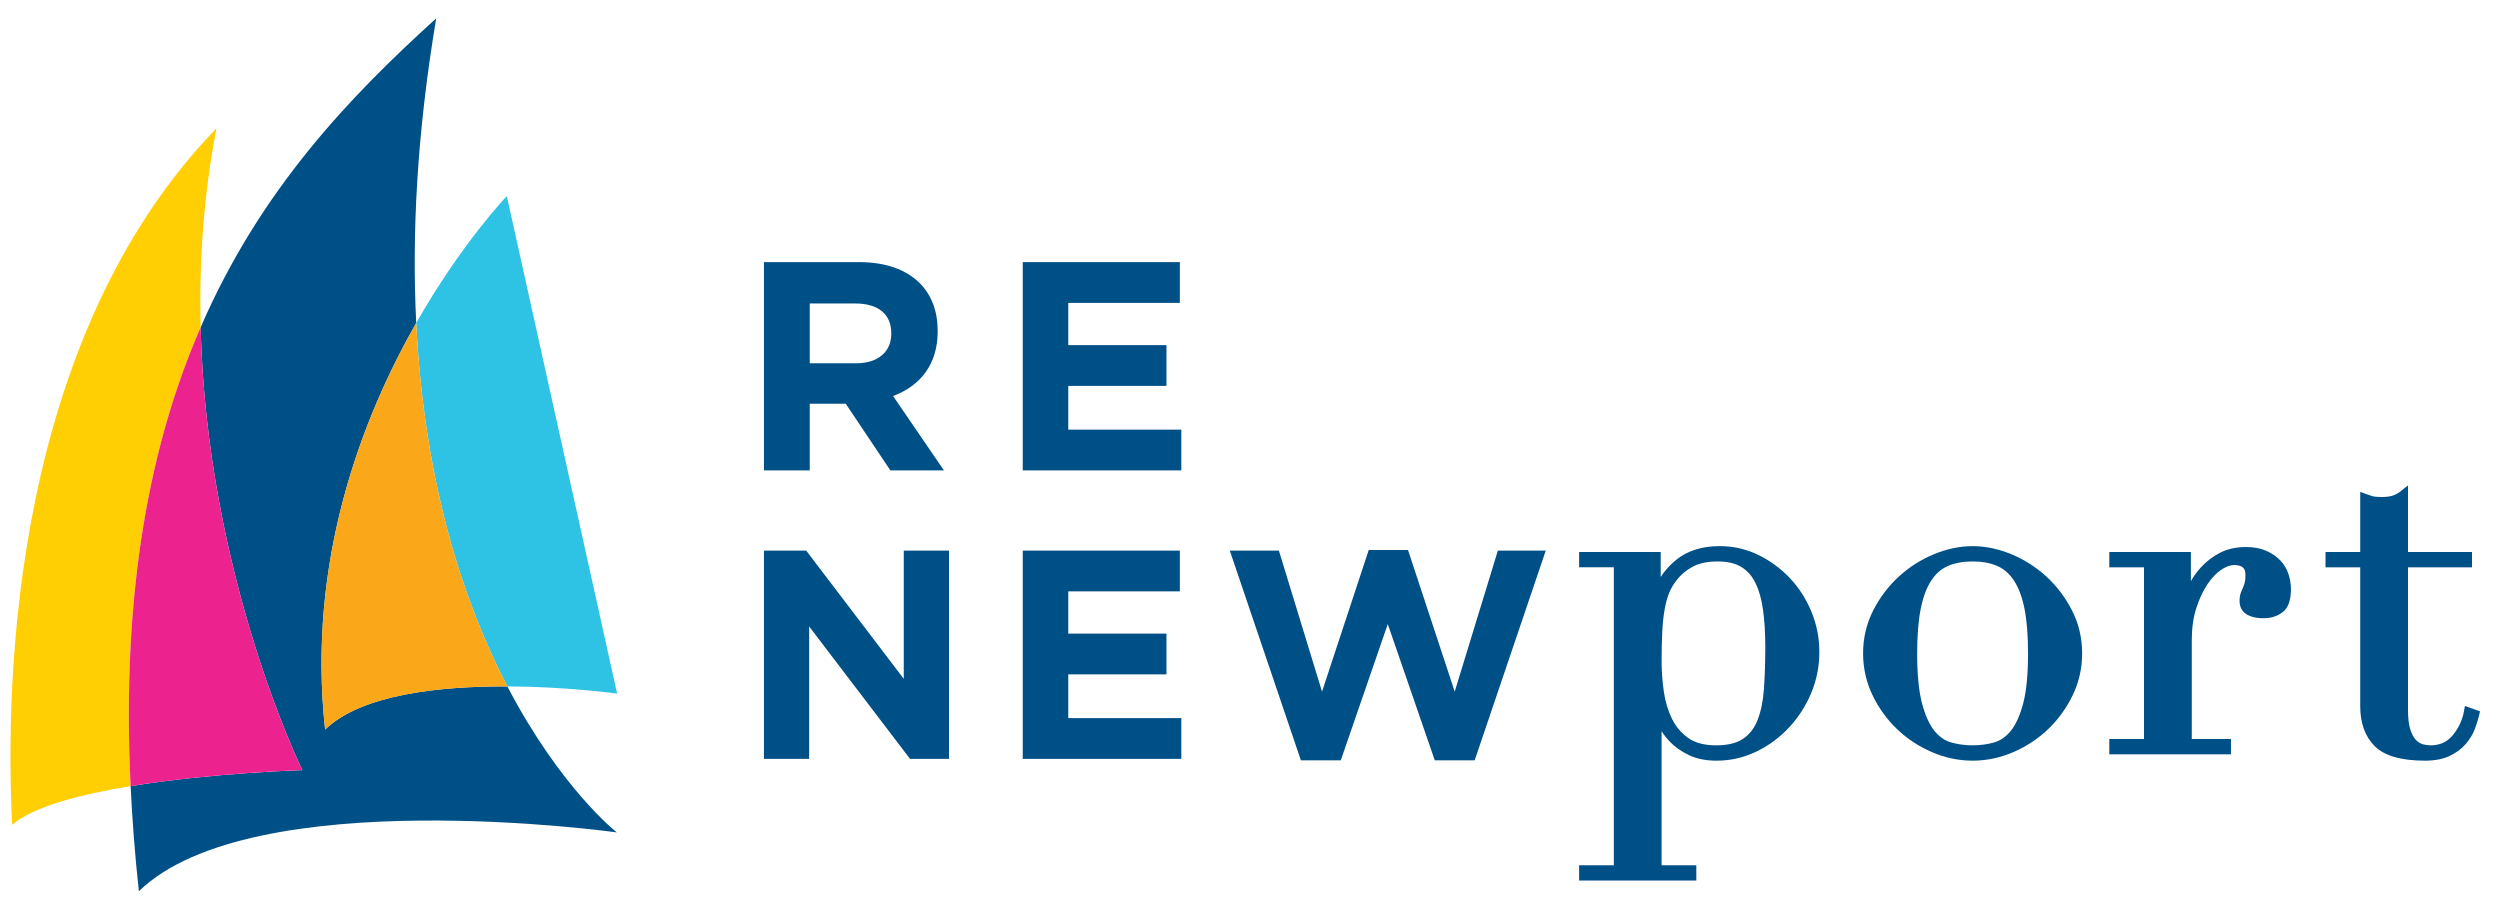
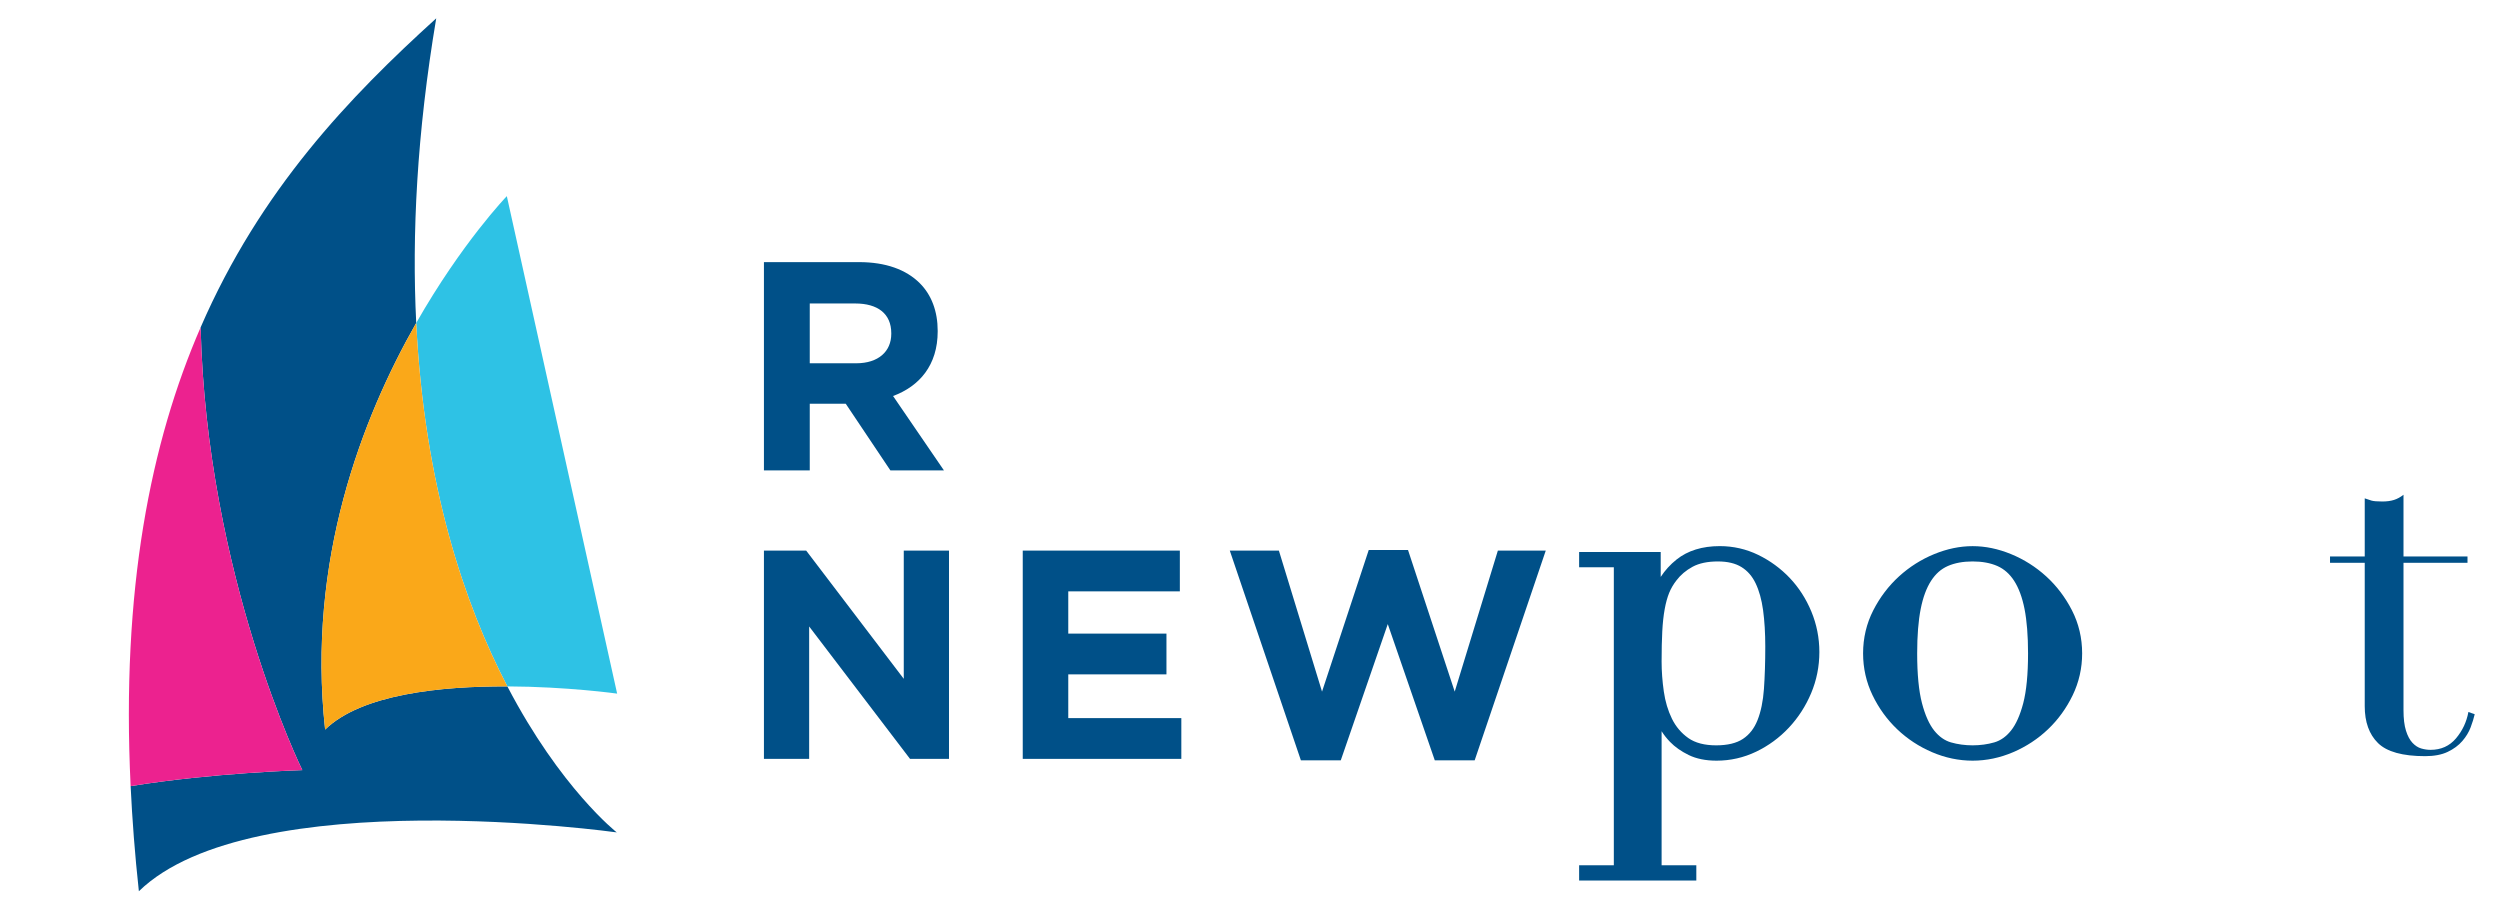
<svg xmlns="http://www.w3.org/2000/svg" id="Layer_1" version="1.1" viewBox="0 0 1501.289 544.766">
  <defs>
    <style> .st0 { fill: #2ec2e5; } .st1 { fill: #ffce03; } .st2 { fill: #ec228f; } .st3 { fill: #faa819; } .st4 { fill: #005088; } </style>
  </defs>
  <path class="st4" d="M458.755,157.408h57.175c15.902,0,28.231,4.467,36.446,12.688,6.973,6.968,10.721,16.793,10.721,28.587v.357c0,20.19-10.896,32.875-26.798,38.772l30.551,44.667h-32.158l-26.803-40.022h-21.617v40.022h-27.517v-125.071ZM514.143,218.156c13.402,0,21.083-7.145,21.083-17.689v-.357c0-11.792-8.221-17.866-21.617-17.866h-27.337v35.912h27.871Z" />
-   <path class="st4" d="M614.176,157.408h94.34v24.48h-67.003v25.37h58.962v24.477h-58.962v26.267h67.896v24.477h-95.233v-125.071Z" />
  <path class="st4" d="M458.755,330.64h25.37l58.602,77.007v-77.007h27.163v125.071h-23.409l-60.569-79.508v79.508h-27.157v-125.071Z" />
  <path class="st4" d="M614.176,330.64h94.34v24.48h-67.003v25.37h58.962v24.477h-58.962v26.267h67.896v24.477h-95.233v-125.071Z" />
  <path class="st4" d="M738.512,330.64h29.478l25.91,84.692,28.051-85.048h23.584l28.051,85.048,25.91-84.692h28.764l-42.7,125.964h-23.943l-28.231-81.831-28.231,81.831h-23.943l-42.7-125.964Z" />
  <g>
    <path class="st4" d="M950.997,522.295h20.84v-184.328h-20.84v-3.791h43.578v22.738h.539c2.707-7.578,7.174-13.846,13.402-18.812,6.222-4.961,14.295-7.444,24.223-7.444,7.755,0,15.067,1.671,21.924,5.009,6.857,3.341,12.899,7.761,18.138,13.261,5.228,5.506,9.378,11.956,12.45,19.354,3.066,7.401,4.599,15.157,4.599,23.277,0,8.303-1.581,16.198-4.737,23.684-3.156,7.491-7.444,14.123-12.857,19.896-5.413,5.776-11.683,10.378-18.81,13.803-7.132,3.426-14.665,5.144-22.6,5.144-6.138,0-11.329-1.041-15.564-3.114-4.245-2.072-7.718-4.509-10.425-7.309-2.707-2.794-4.779-5.683-6.222-8.662-1.449-2.976-2.437-5.366-2.976-7.171h-.545v94.464h20.845v3.791h-64.962v-3.791ZM1062.782,388.311c0-8.297-.449-15.741-1.353-22.331-.904-6.584-2.479-12.223-4.737-16.917-2.257-4.689-5.413-8.297-9.474-10.827-4.06-2.524-9.246-3.788-15.564-3.788-6.677,0-12.18,1.176-16.51,3.518-4.33,2.347-7.851,5.324-10.557,8.932-1.988,2.53-3.563,5.236-4.737,8.12-1.174,2.889-2.12,6.32-2.839,10.285-.724,3.973-1.221,8.527-1.491,13.671-.27,5.141-.407,11.231-.407,18.271,0,5.953.449,12.09,1.353,18.405.904,6.318,2.617,12.046,5.144,17.187,2.527,5.144,6.09,9.339,10.69,12.587,4.605,3.249,10.695,4.872,18.271,4.872,7.401,0,13.264-1.443,17.594-4.33,4.335-2.886,7.581-7.039,9.749-12.453,2.162-5.413,3.516-11.95,4.06-19.624.539-7.668.809-16.193.809-25.579Z" />
    <path class="st4" d="M1018.665,528.792h-70.375v-9.204h20.84v-178.915h-20.84v-9.204h48.991v14.98c2.575-3.949,5.765-7.449,9.548-10.465,6.685-5.329,15.403-8.033,25.91-8.033,8.136,0,15.91,1.776,23.108,5.281,7.113,3.465,13.476,8.118,18.913,13.83,5.437,5.725,9.807,12.513,12.992,20.182,3.188,7.7,4.806,15.881,4.806,24.316,0,8.622-1.665,16.946-4.948,24.736-3.264,7.748-7.766,14.713-13.378,20.694-5.62,5.995-12.217,10.838-19.611,14.393-7.475,3.59-15.474,5.411-23.774,5.411-6.521,0-12.159-1.139-16.753-3.389-4.502-2.199-8.266-4.843-11.181-7.859-2.009-2.072-3.714-4.229-5.091-6.436v80.478h20.845v9.204ZM974.543,523.379h17.863v-98.254h3.333c-.849-2.897-1.501-5.934-1.953-9.09-.915-6.399-1.38-12.72-1.38-18.789,0-7.021.137-13.214.41-18.413.275-5.231.79-9.944,1.533-14.015.33-1.832.714-3.566,1.145-5.197h-3.087l-.539-2.707v-20.031h-17.324v186.496ZM1031.655,337.155c-6.185,0-11.305,1.073-15.223,3.193-3.965,2.149-7.224,4.901-9.68,8.173-1.853,2.36-3.317,4.872-4.396,7.518-1.094,2.699-1.998,5.979-2.68,9.749-.703,3.843-1.189,8.329-1.451,13.33-.27,5.102-.404,11.202-.404,18.128,0,5.813.447,11.876,1.327,18.022.859,6.011,2.506,11.52,4.893,16.375,2.313,4.708,5.617,8.601,9.823,11.572,4.116,2.902,9.735,4.375,16.708,4.375,6.822,0,12.236-1.303,16.092-3.875,3.899-2.596,6.756-6.262,8.736-11.208,2.049-5.125,3.352-11.456,3.875-18.807.531-7.568.801-16.111.801-25.389,0-8.149-.447-15.537-1.327-21.963-.864-6.283-2.376-11.705-4.496-16.111-2.049-4.256-4.819-7.43-8.467-9.704-3.603-2.242-8.358-3.378-14.131-3.378ZM1049.135,336.249c4.253,2.778,7.613,6.69,9.997,11.641,2.363,4.917,4.039,10.88,4.977,17.723.917,6.666,1.38,14.303,1.38,22.698,0,9.405-.275,18.075-.817,25.77-.56,7.914-1.988,14.789-4.245,20.438-2.046,5.11-5.028,9.246-8.882,12.328.243-.114.486-.227.73-.344,6.788-3.264,12.846-7.711,18.006-13.214,5.17-5.517,9.323-11.94,12.336-19.098,3.003-7.121,4.525-14.734,4.525-22.632,0-7.721-1.478-15.204-4.393-22.241-2.929-7.052-6.936-13.285-11.913-18.527-4.988-5.239-10.832-9.511-17.361-12.691-1.419-.693-2.868-1.311-4.34-1.853Z" />
  </g>
  <g>
    <path class="st4" d="M1121.516,392.371c0-8.839,1.935-17.052,5.821-24.63,3.875-7.578,8.839-14.118,14.887-19.624,6.043-5.503,12.809-9.786,20.301-12.857,7.486-3.066,14.84-4.602,22.061-4.602s14.57,1.536,22.056,4.602c7.486,3.072,14.253,7.354,20.301,12.857,6.048,5.506,11.007,12.046,14.887,19.624,3.88,7.578,5.821,15.791,5.821,24.63,0,8.485-1.803,16.47-5.413,23.956-3.611,7.488-8.348,14.033-14.21,19.624-5.863,5.596-12.587,10.015-20.163,13.261-7.581,3.249-15.342,4.874-23.277,4.874s-15.701-1.626-23.282-4.874c-7.576-3.246-14.3-7.666-20.163-13.261-5.868-5.591-10.605-12.135-14.21-19.624-3.611-7.486-5.413-15.471-5.413-23.956ZM1148.584,392.371c0,12.815.989,23.007,2.976,30.588,1.982,7.578,4.605,13.396,7.851,17.456,3.246,4.06,7.036,6.725,11.366,7.985,4.335,1.266,8.934,1.895,13.809,1.895s9.474-.629,13.803-1.895c4.33-1.261,8.12-3.925,11.366-7.985,3.251-4.06,5.863-9.878,7.851-17.456,1.982-7.581,2.976-17.774,2.976-30.588,0-10.827-.724-19.894-2.162-27.202-1.449-7.309-3.658-13.261-6.635-17.863-2.976-4.602-6.725-7.893-11.234-9.881-4.509-1.982-9.833-2.976-15.966-2.976s-11.461.994-15.971,2.976c-4.515,1.988-8.258,5.279-11.234,9.881s-5.191,10.555-6.629,17.863c-1.449,7.309-2.168,16.375-2.168,27.202Z" />
    <path class="st4" d="M1184.586,456.794c-8.271,0-16.463-1.713-24.347-5.094-7.848-3.362-14.9-8.001-20.967-13.79-6.074-5.786-11.046-12.654-14.781-20.409-3.769-7.814-5.68-16.27-5.68-25.13,0-9.244,2.059-17.948,6.119-25.865,3.999-7.824,9.207-14.686,15.474-20.39,6.241-5.686,13.338-10.179,21.096-13.359,15.564-6.376,30.604-6.378,46.168-.003,7.753,3.183,14.85,7.676,21.096,13.362,6.257,5.694,11.464,12.556,15.474,20.39,4.06,7.93,6.119,16.632,6.119,25.865,0,8.86-1.911,17.316-5.683,25.133-3.738,7.753-8.71,14.62-14.779,20.406-6.066,5.789-13.119,10.428-20.967,13.79-7.885,3.381-16.077,5.094-24.342,5.094ZM1184.586,337.155c-5.728,0-10.734.925-14.882,2.746-4.055,1.787-7.343,4.689-10.05,8.874-2.783,4.303-4.885,9.994-6.246,16.917-1.406,7.087-2.117,16.061-2.117,26.679,0,12.532.973,22.592,2.889,29.901,1.874,7.166,4.346,12.701,7.346,16.455,2.879,3.598,6.246,5.979,10.008,7.076,8.128,2.374,17.99,2.374,26.097,0,3.764-1.097,7.132-3.479,10.01-7.076,2.992-3.738,5.464-9.273,7.348-16.455,1.914-7.327,2.886-17.388,2.886-29.901,0-10.584-.711-19.558-2.112-26.679-1.375-6.936-3.479-12.627-6.251-16.917-2.667-4.124-6.048-7.108-10.052-8.874-4.145-1.821-9.148-2.746-14.874-2.746ZM1161.444,338.673c-6.349,2.863-12.194,6.706-17.396,11.446-5.786,5.265-10.597,11.609-14.3,18.855-3.666,7.15-5.525,15.022-5.525,23.399,0,8.038,1.731,15.704,5.144,22.78,3.452,7.166,8.041,13.505,13.639,18.841,5.324,5.08,11.475,9.201,18.297,12.265-1.417-1.2-2.754-2.585-4.007-4.153-3.476-4.348-6.288-10.56-8.355-18.461-2.033-7.755-3.064-18.276-3.064-31.273,0-10.97.745-20.298,2.22-27.728,1.493-7.597,3.851-13.925,7.01-18.807,1.827-2.826,3.946-5.221,6.336-7.163ZM1207.72,338.67c2.392,1.948,4.512,4.34,6.339,7.166,3.146,4.866,5.509,11.194,7.015,18.807,1.47,7.467,2.215,16.796,2.215,27.728,0,12.976-1.031,23.496-3.064,31.273-2.078,7.922-4.89,14.134-8.358,18.463-1.253,1.567-2.588,2.953-4.005,4.15,6.822-3.064,12.973-7.185,18.294-12.265,5.596-5.337,10.187-11.675,13.642-18.841,3.413-7.076,5.144-14.742,5.144-22.78,0-8.369-1.858-16.24-5.522-23.396-3.716-7.256-8.527-13.6-14.3-18.857-5.207-4.737-11.052-8.583-17.401-11.448Z" />
  </g>
  <g>
-     <path class="st4" d="M1269.37,446.506h20.845v-108.539h-20.845v-3.791h43.583v27.34h.539c.719-2.707,1.893-5.773,3.521-9.204,1.623-3.426,3.875-6.719,6.767-9.878,2.881-3.156,6.36-5.821,10.42-7.985s8.971-3.249,14.75-3.249c4.15,0,7.755.677,10.827,2.03,3.066,1.353,5.593,3.072,7.581,5.144,1.982,2.075,3.426,4.465,4.33,7.171.899,2.707,1.353,5.413,1.353,8.12,0,5.955-1.353,9.926-4.06,11.911-2.707,1.988-5.868,2.976-9.474,2.976-7.94,0-11.911-2.524-11.911-7.578,0-1.623.18-2.931.545-3.925.359-.989.761-1.982,1.216-2.976.449-.991.856-2.12,1.216-3.383.359-1.261.545-3.066.545-5.413,0-5.773-3.161-8.662-9.474-8.662-2.892,0-5.958,1.084-9.204,3.249-3.246,2.165-6.27,5.324-9.067,9.474-2.802,4.153-5.144,9.159-7.036,15.022-1.898,5.865-2.844,12.587-2.844,20.166v61.983h23.547v3.791h-67.669v-3.791Z" />
-     <path class="st4" d="M1339.745,453.004h-73.082v-9.204h20.845v-103.126h-20.845v-9.204h48.996v17.557c1.612-2.91,3.666-5.736,6.125-8.419,3.072-3.368,6.822-6.243,11.142-8.548,4.441-2.366,9.83-3.566,16.024-3.566,4.504,0,8.514.761,11.919,2.26,3.373,1.488,6.212,3.423,8.443,5.747,2.255,2.36,3.917,5.115,4.943,8.189.991,2.984,1.493,6.003,1.493,8.977,0,6.933-1.689,11.543-5.165,14.094-3.164,2.321-6.891,3.5-11.075,3.5-12.72,0-14.617-6.444-14.617-10.285,0-1.967.233-3.555.711-4.858.381-1.047.809-2.109,1.295-3.169.394-.872.753-1.877,1.073-2.998.201-.708.441-2.091.441-4.673,0-3.093-.819-5.955-6.767-5.955-2.331,0-4.922.941-7.703,2.794-2.937,1.959-5.739,4.898-8.324,8.733-2.641,3.915-4.895,8.739-6.706,14.343-1.8,5.564-2.712,12.069-2.712,19.333v59.276h23.547v9.204ZM1292.922,447.59h17.863v-63.067c0-7.536.928-14.358,2.754-20.301h-2.754l-.539-2.707v-24.633h-17.324v110.707ZM1344.696,334.137c5.916.949,9.127,4.821,9.127,11.139,0,2.612-.211,4.626-.648,6.156-.399,1.404-.854,2.657-1.353,3.759-.428.936-.804,1.861-1.139,2.783-.174.478-.381,1.38-.381,3,0,1.332,0,4.872,9.204,4.872,3.05,0,5.625-.801,7.872-2.45,2.442-1.792,2.955-6.28,2.955-9.73,0-2.392-.41-4.837-1.216-7.266-.769-2.308-2.022-4.38-3.716-6.156-1.737-1.808-3.997-3.336-6.717-4.536-2.712-1.195-5.987-1.8-9.735-1.8-1.478,0-2.897.077-4.253.23Z" />
-   </g>
+     </g>
  <g>
    <path class="st4" d="M1399.216,334.176h20.845v-34.915c1.443.542,2.797.994,4.06,1.353,1.258.362,3.426.542,6.497.542,2.707,0,5.049-.315,7.036-.949,1.982-.629,3.875-1.665,5.683-3.111v37.08h38.434v3.791h-38.434v88.511c0,5.054.497,9.159,1.491,12.315.989,3.159,2.3,5.596,3.923,7.309,1.623,1.716,3.383,2.842,5.276,3.383,1.898.542,3.743.811,5.551.811,6.312,0,11.409-2.3,15.294-6.902,3.875-4.602,6.36-9.881,7.444-15.836l3.791,1.353c-.545,2.347-1.353,4.967-2.437,7.851-1.084,2.889-2.754,5.641-5.006,8.255-2.263,2.62-5.191,4.784-8.797,6.497-3.616,1.713-8.12,2.572-13.534,2.572-13.534,0-22.965-2.62-28.289-7.851-5.324-5.231-7.983-12.63-7.983-22.196v-86.074h-20.845v-3.791Z" />
-     <path class="st4" d="M1456.332,456.794c-14.403,0-24.279-2.823-30.187-8.628-5.834-5.731-8.792-13.848-8.792-24.125v-83.367h-20.845v-9.204h20.845v-36.115l3.658,1.372c1.369.515,2.651.944,3.849,1.285.574.167,2.075.439,5.757.439,2.416,0,4.507-.275,6.214-.822,1.657-.526,3.275-1.414,4.813-2.646l4.398-3.516v40.004h38.434v9.204h-38.434v85.804c0,4.755.46,8.625,1.367,11.501.859,2.749,1.972,4.853,3.304,6.262,1.277,1.348,2.641,2.236,4.057,2.643,1.641.468,3.259.706,4.806.706,5.525,0,9.852-1.943,13.227-5.942,3.55-4.216,5.855-9.122,6.849-14.573l.568-3.138,9.067,3.235-.545,2.35c-.576,2.485-1.433,5.239-2.54,8.192-1.189,3.169-3.037,6.222-5.49,9.069-2.503,2.897-5.762,5.31-9.688,7.177-3.97,1.879-8.913,2.834-14.694,2.834ZM1422.768,336.883v87.158c0,8.77,2.413,15.588,7.174,20.266,4.092,4.02,11.197,6.344,21.157,6.928-1.536-.769-2.979-1.864-4.314-3.272-1.906-2.012-3.434-4.824-4.539-8.361-1.071-3.399-1.615-7.816-1.615-13.124v-124.529c-.708.328-1.43.608-2.157.838-2.236.714-4.88,1.076-7.856,1.076-3.41,0-5.712-.206-7.245-.648-.201-.056-.402-.116-.605-.177v33.845Z" />
  </g>
  <path class="st4" d="M304.685,412.19c-40.06-.169-87.571,4.673-109.454,25.93-11.044-101.199,22.12-186.921,54.718-244.175-2.639-52.988.353-113.674,12.015-182.94-51.965,47.124-105.512,102.734-141.483,185.565,3.676,149.424,61.076,265.901,61.076,265.901,0,0-54.043,1.589-103.112,9.608.974,20.18,2.551,41.13,4.95,63.114,67.95-66.009,286.972-35.33,286.972-35.33,0,0-33.767-26.489-65.683-87.672Z" />
  <path class="st0" d="M370.603,416.53l-66.246-298.746s-27.004,28.031-54.407,76.161c4.878,97.955,29.179,169.253,54.735,218.245,35.96.152,65.918,4.34,65.918,4.34Z" />
  <path class="st3" d="M195.231,438.12c21.882-21.257,69.393-26.1,109.454-25.93-25.557-48.992-49.857-120.29-54.735-218.245-32.598,57.254-65.762,142.977-54.718,244.175Z" />
-   <path class="st1" d="M120.482,196.569c-.939-38.176,1.571-78.466,9.509-119.556C7.402,203.66,2.942,408.351,7.302,495.284c12.69-10.922,40.979-18.277,71.144-23.207-5.702-118.13,12.004-206.352,42.036-275.509Z" />
  <path class="st2" d="M120.482,196.569c-30.032,69.156-47.738,157.378-42.036,275.509,49.07-8.019,103.112-9.608,103.112-9.608,0,0-57.401-116.477-61.076-265.901Z" />
</svg>